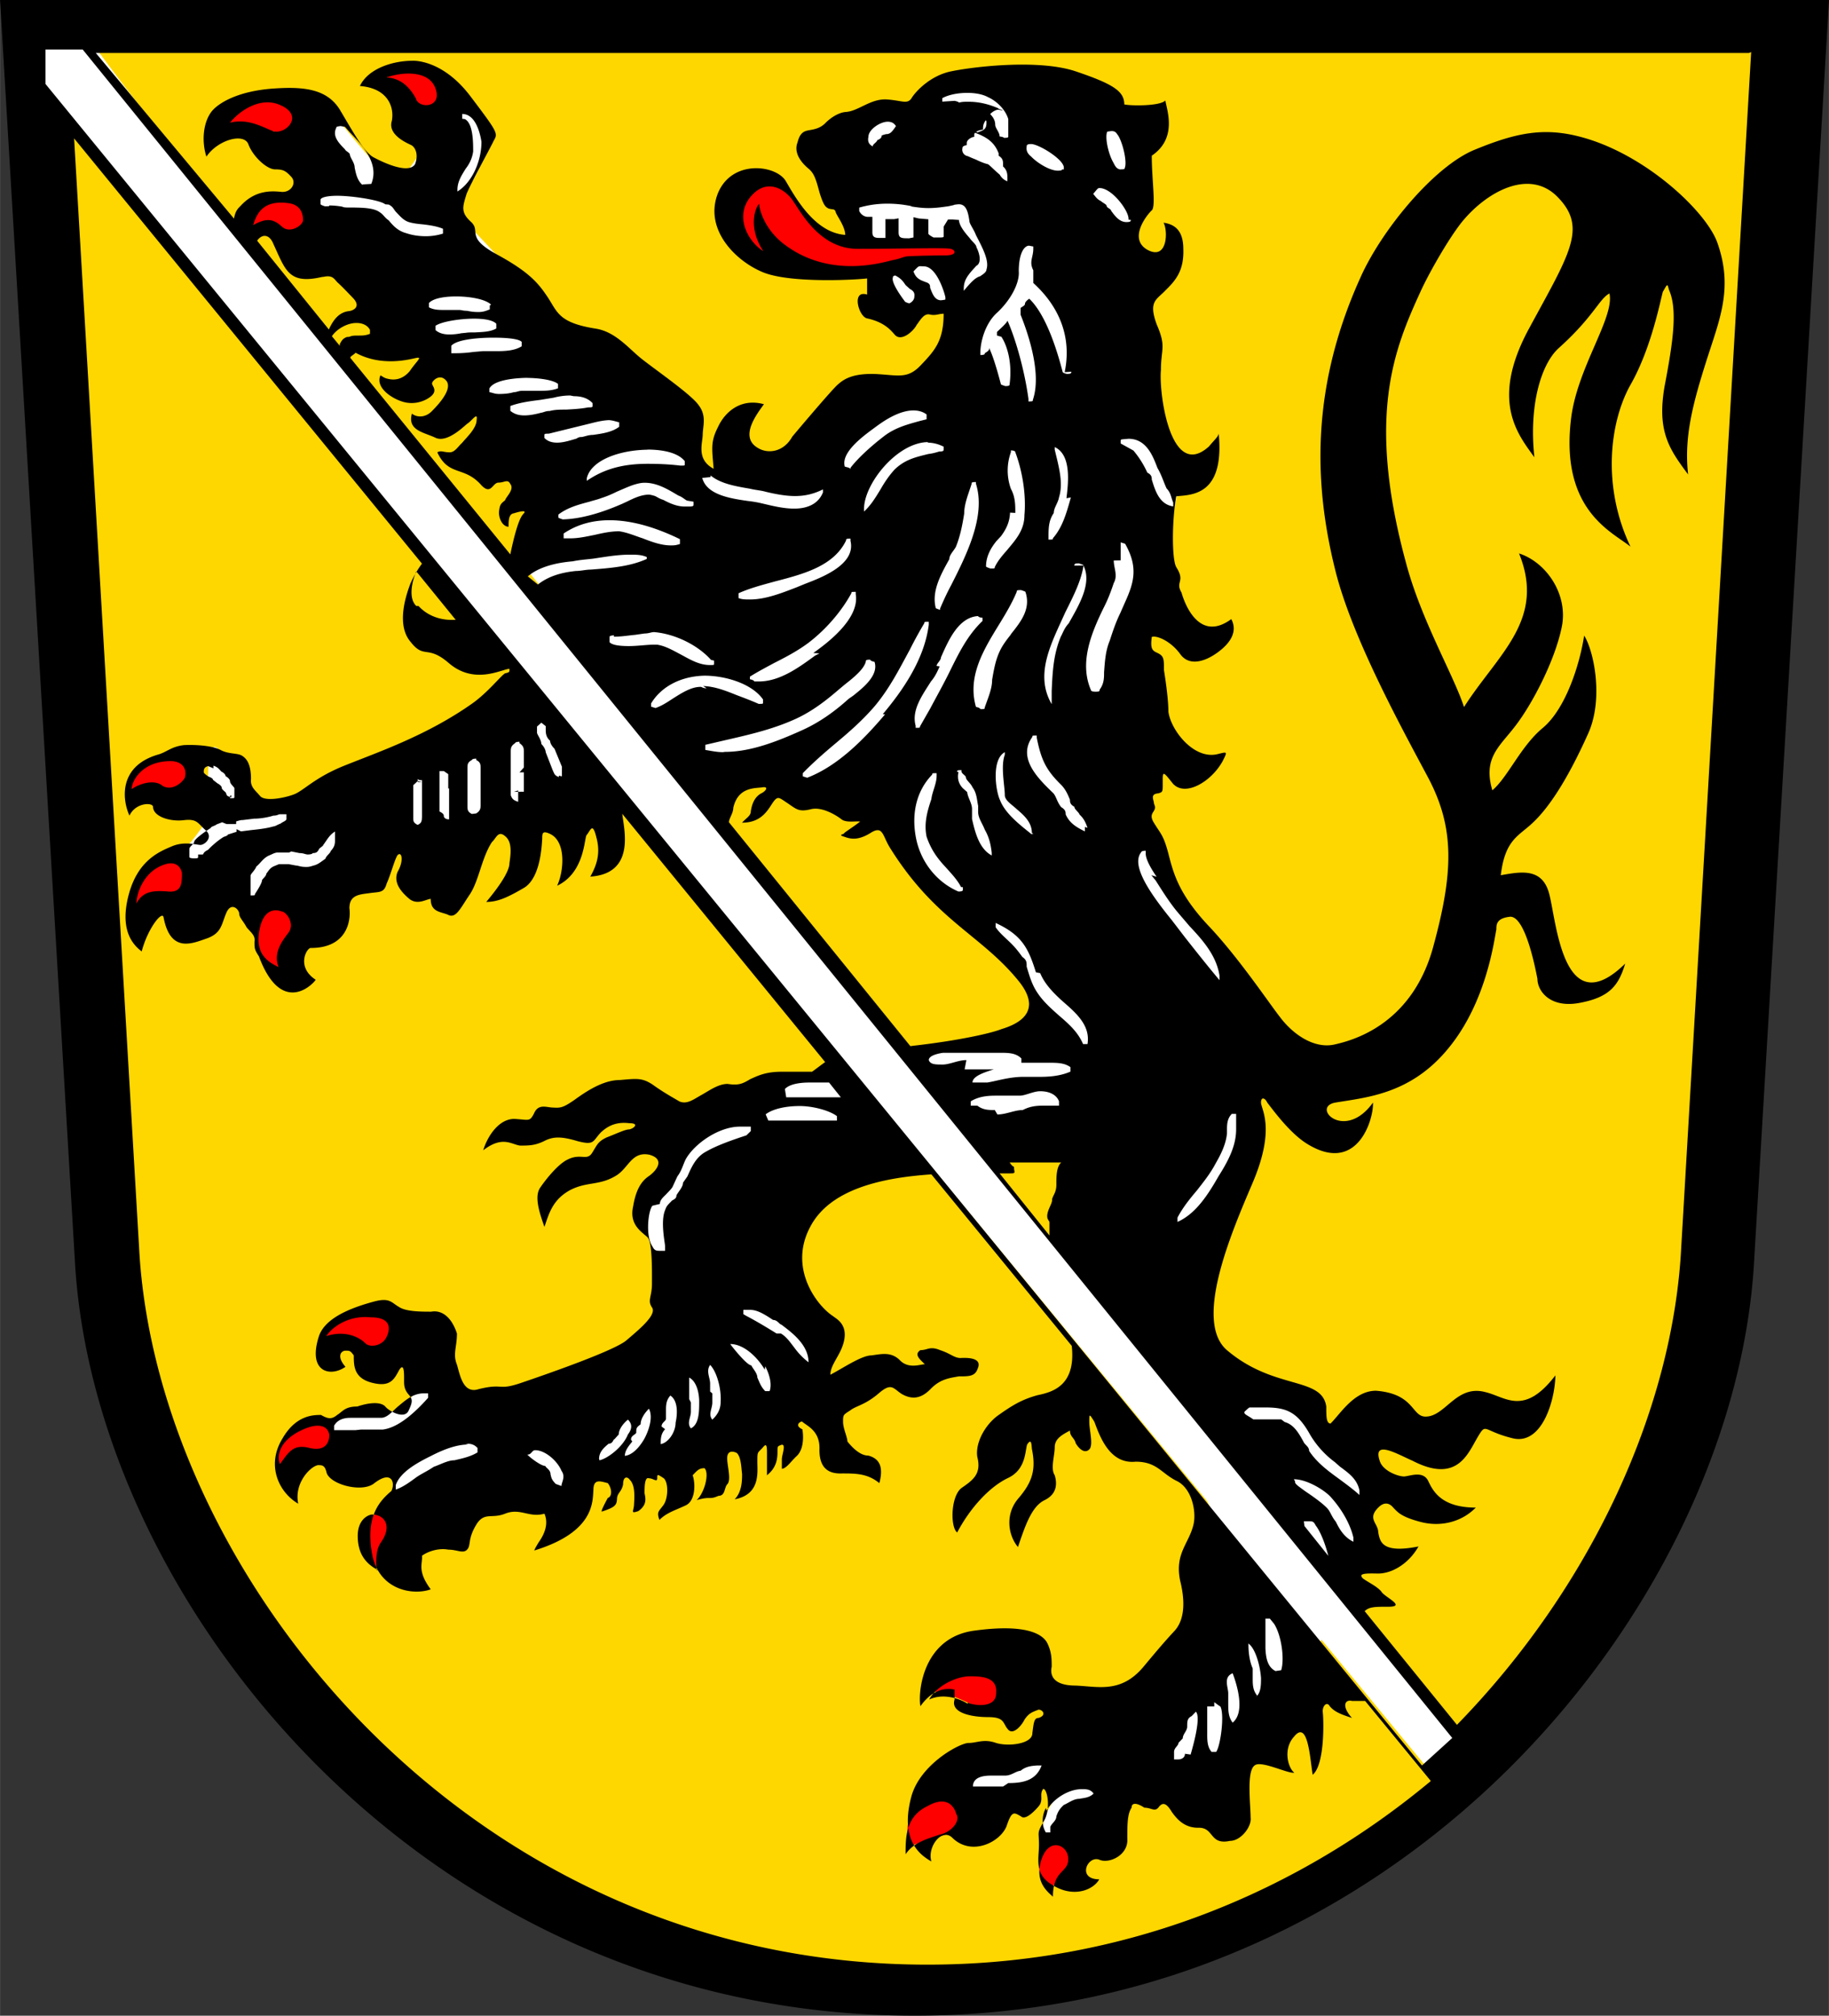
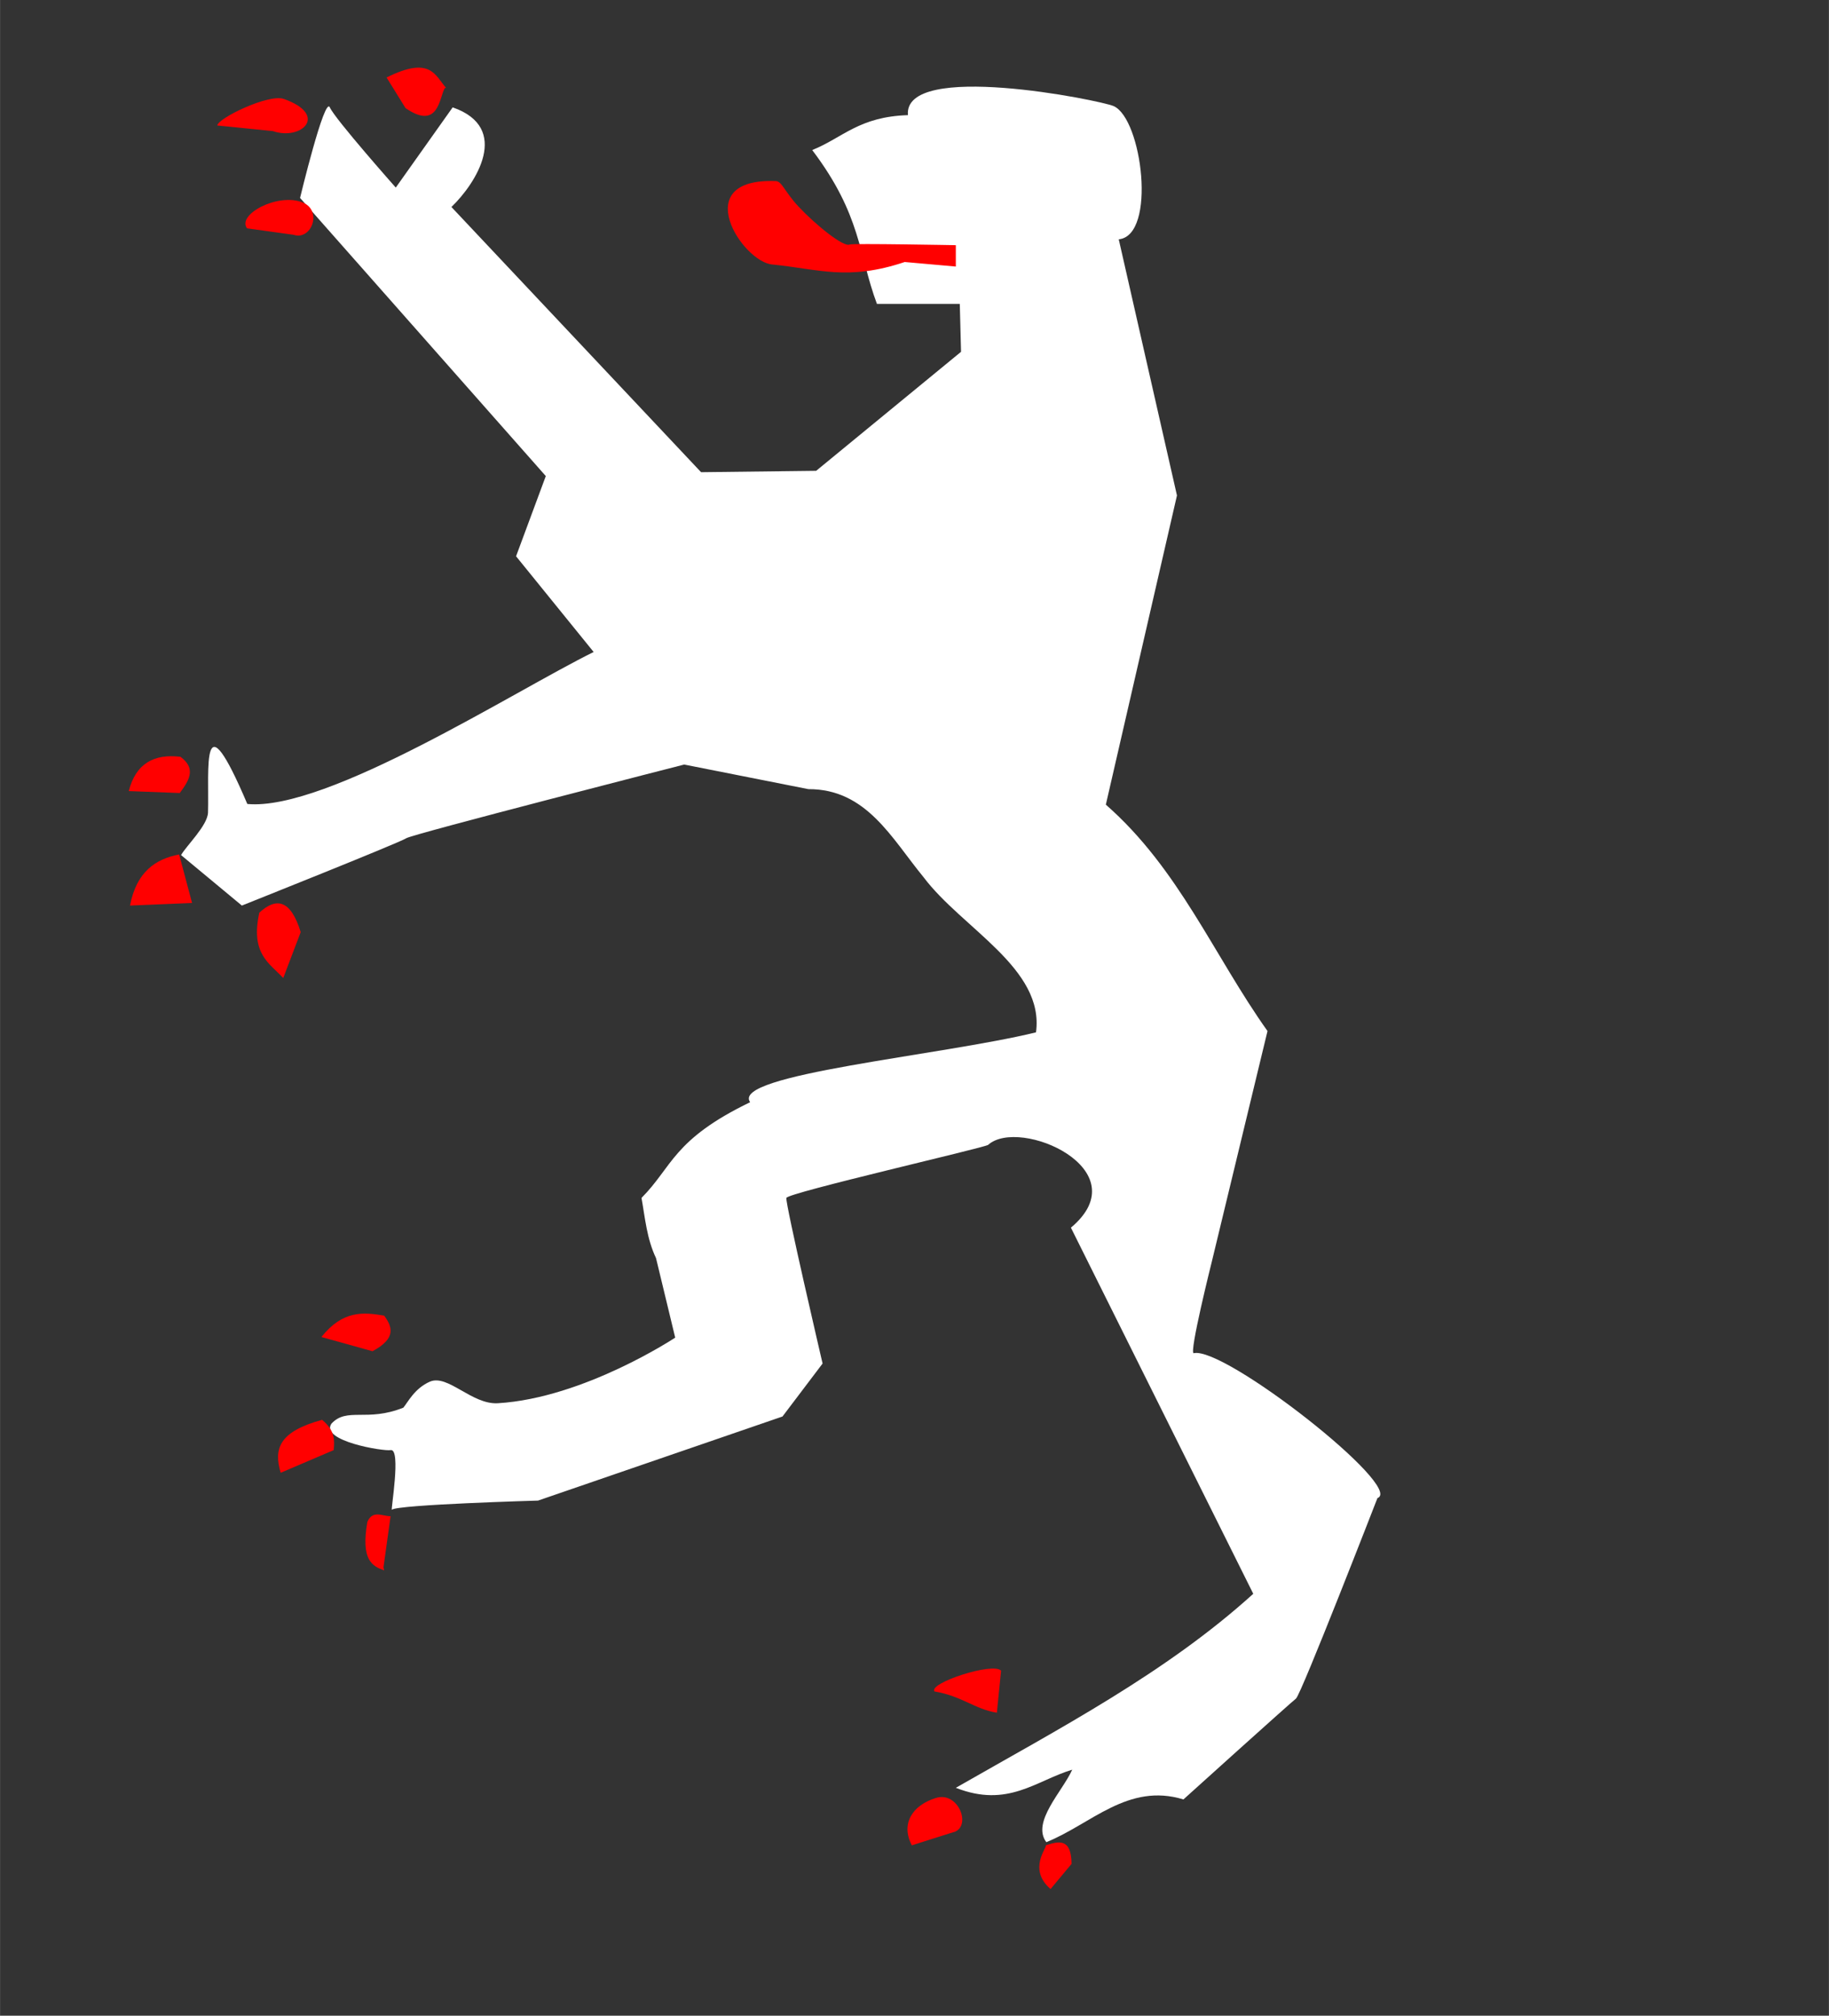
<svg xmlns="http://www.w3.org/2000/svg" width="499.97" height="550.89" viewBox="0 0 132.28 145.76">
  <rect x="0" y="0" width="132.28" height="145.76" fill="#333333" stroke="none" />
-   <path style="fill:gold;fill-rule:evenodd;stroke:none;stroke-width:.132;stroke-linecap:round;stroke-linejoin:round" d="M2.113 2.91S129.38.53 129.38 2.91c0 2.382-4.64 91.234-5.03 92.342-9.72 27.378-25.898 49.018-55.036 48.368-29.841-.65-53.35-16.43-61.909-49.955Z" />
  <path style="fill:#fff;fill-rule:evenodd;stroke:none;stroke-width:.132;stroke-linecap:round;stroke-linejoin:round" d="M58.743 10.851c2.217-.895 3.376-2.413 6.922-2.525-.345-3.952 13.905-1.08 14.875-.655 2.068.907 3.123 9.359.373 9.635l4.21 18.522-5.144 22.358c5.293 4.636 7.806 10.907 11.693 16.37L87.65 91.207s-1.687 6.73-1.31 6.644c2.224-.507 15.29 9.739 13.283 10.479 0 0-5.52 14.21-5.893 14.5-.373.28-8.139 7.29-8.139 7.29-4.012-1.23-6.692 1.8-9.917 3.09-1.085-1.45 1.161-3.66 1.874-5.24-2.629.79-4.655 2.79-8.419 1.31 7.491-4.29 15.202-8.31 21.513-14.03L77.453 88.775c5.011-4.202-3.724-8.027-5.988-5.987-.221.199-14.5 3.463-14.592 3.836-.09.373 2.619 11.975 2.619 11.975l-2.9 3.831-17.68 6.08s-10.174.29-10.57.66c-.103.1.689-4.44-.09-4.31-.506.1-5.113-.66-4.286-1.91 1.13-1.22 2.559-.1 5.204-1.16.339-.41.811-1.39 1.913-1.877 1.297-.57 3.046 1.677 4.93 1.557 6.237-.38 12.819-4.744 12.819-4.744l-1.386-5.744c-.673-1.421-.789-2.897-1.051-4.358 2.246-2.258 2.265-4.218 7.858-6.922-1.442-2.004 13.783-3.367 20.675-5.051.625-4.635-5.343-7.506-8.138-11.226-2.314-2.813-4.126-6.378-8.327-6.361l-8.98-1.778s-19.739 5.051-20.112 5.332c-.375.28-11.881 4.865-11.881 4.865l-4.397-3.649c.36-.657 1.921-2.137 1.949-3.082.09-3.126-.541-8.565 2.842-.616 5.776.54 19.306-8.162 25.05-10.989l-5.612-6.922 2.151-5.799-17.774-20.113s1.778-7.39 2.152-6.549c.374.842 4.771 5.8 4.771 5.8l4.115-5.8c4.27 1.481 1.674 5.514-.09 7.204l18.057 19.177 8.324-.1 10.478-8.605-.09-3.462h-5.992c-1.344-3.601-1.115-6.415-4.681-11.127Z" />
-   <path style="fill:#fff;fill-rule:evenodd;stroke:none;stroke-width:.132;stroke-linecap:round;stroke-linejoin:round" d="M1.584 4.63s4.981-3.593 4.498-2.513C5.526 3.36 106.23 127.13 106.36 126.34l-2.52 2.25z" />
  <path style="fill:red;fill-rule:evenodd;stroke:none;stroke-width:.132;stroke-linecap:round;stroke-linejoin:round" d="m75.981 136.6 1.519-1.82c-.02-1.89-.934-1.64-1.87-1.34.142.13-1.333 1.71.351 3.16zm-10.033-3.16s3.226-1.03 3.109-.98c1.199-.49.235-2.93-1.357-2.45-1.728.53-2.571 1.88-1.752 3.43zm1.636-11.13c-.456-.6 4.242-2.14 4.818-1.5l-.305 3.04c-1.61-.26-2.49-1.19-4.513-1.54zm-39.851-8.98.514-3.69c-.605 0-1.309-.47-1.683.42-.472 2.76.344 3.18 1.217 3.5m-7.485-7.06 3.836-1.64c.05-.68.131-1.39-.842-2.19-3.088.85-3.515 2.06-2.994 3.83zm6.641-8.79c1.743-.935 1.439-1.762.844-2.574-1.491-.252-2.986-.403-4.538 1.545zm-8.185-31.713c1.226-1.126 2.266-.956 2.994 1.405l-1.263 3.32c-1.006-1.08-2.385-1.747-1.731-4.725zm-4.864-.701-.935-3.509c-1.714.332-3.082 1.253-3.555 3.696zm-.889-7.951c.642-.873 1.239-1.747.05-2.62-1.89-.226-3.222.461-3.741 2.479zM55.89 19.13c-2.176-.128-6.193-6.292.234-6.034.426.02.63.774 1.624 1.838 1.232 1.319 3.275 2.975 3.707 2.746.172-.09 7.674.05 7.674.05v1.544l-3.697-.328c-4.112 1.38-6.227.513-9.542.184zm-38.026-2.619 3.368.468c1.294.431 2.11-1.754.654-2.339-1.786-.718-4.772.871-4.022 1.871zm-2.152-7.437 4.021.406c2.049.709 4.073-1.155.797-2.324-1.101-.393-4.774 1.393-4.818 1.918Zm13.615-1.257c2.436 1.677 2.449-.871 2.849-1.456h.09c-.811-.911-1.121-2.343-4.31-.758Z" />
-   <path d="M19.999 10.684c-.791-.316-1.835-.932-3.1-.607.696-.88 2.246-1.93 3.669-1.258 1.739.773.316 2.166-.569 1.865M126.92 4.97l-5.06 86.463c-.6 11.567-6.42 24.447-16.22 34.497l-6.674-8.22c.32-.32.762-.32 1.714-.32 1.36 0-.32-.72-.51-1.1-.312-.38-1.013-.7-1.333-.95-.31-.32 0-.38 1.079-.35 1.114 0 2.284-.79 2.944-1.96-2.69.54-2.78-.38-2.912-1.01 0-.67-.82-.98 0-1.8.442-.45.822-.32 1.082 0 .31.31.53.66 1.99 1.04 1.45.38 2.97 0 3.98-1.04-2.5 0-3.1-1.21-3.44-1.93-.38-.76-1.3-.35-1.74-.32-.45 0-1.56-.41-1.77-1.14-.512-1.55 1.29-.47 2.37 0 3.19 1.65 3.98-.44 4.68-1.64.69-1.17.35-.54 2.5 0 2.15.6 3.13-2.66 3.16-4.53-2.28 2.98-3.61 1.55-5.06 1.21-2.12-.57-2.88 1.77-4.33 1.77-1.02 0-.79-1.65-3.584-1.87-1.579 0-2.558 1.65-3.288 2.37-.31 0-.31-.53-.31-1.23-.32-2.18-3.741-1.17-7.152-4.047-2.529-2.09.381-8.73 1.831-12.14 1.68-3.95.601-5.31.601-5.79 0-.47.32-.31.45 0 .309.38 1.579 2.18 2.878 2.98 3.662 2.27 4.832-1.81 4.771-2.98-2.051 2.85-4.519.32-2.72 0 2.251-.38 5.473-.6 8.193-3.95 2.75-3.35 3.29-7.81 3.45-8.57 0-.35 0-.82 1.01-.92 1.04 0 1.74 3.35 1.96 4.49 0 .86.89 2.15 3.06 1.74 2.18-.41 2.81-1.26 3.29-2.84-4.59 4.49-4.99-3.39-5.53-5.16-.53-1.78-2.05-1.48-3.47-1.23.31-2.62 1.32-2.83 2.34-3.82 1.04-.98 2.39-2.87 4-6.47 1.11-2.52.38-5.96-.31-7.04-.32 2.1-1.33 5.27-2.97 6.66-1.61 1.32-2.53 3.56-3.67 4.53-.69-2.34.51-3.15 1.62-4.6 1.26-1.61 2.91-4.79 3.4-7.21.48-2.33-1.09-4.67-3.09-5.32 1.96 4.82-1.55 7.29-3.98 11.11-.73-2.27-3.07-6.23-4.18-10.37-2.914-10.69-.85-15.557 1.05-19.707.66-1.445 2.24-4.177 3.16-5.215 1.77-2.049 4.81-3.69 6.82-1.508 2.06 2.179.76 4.057-2.11 9.361-2.91 5.309-.82 7.739.35 9.379-.41-3.83.51-6.767 1.76-7.896 2.53-2.27 2.94-3.583 3.67-3.95.38 1.759-2.34 5.357-2.78 9.076-.79 6.62 3 8.17 4.3 9.23-2.09-4.39-1.49-9.04 0-11.7 1.52-2.656 2.18-6.185 2.34-6.726.32-.538.32-.655.44-.158.63 1.395.32 3.691-.31 6.974-.57 3.27.34 4.57 1.7 6.39-.31-2.69.35-5.14 1.3-8.149.95-3.008 1.99-5.278.82-8.59-.76-2.217-5.15-6.394-9.83-7.653-2.71-.737-4.74-.316-7.71.904-2.94 1.183-6.77 5.832-8.291 9.273-3.673 8.125-3.321 15.175-1.77 21.295 1.238 4.83 4.751 11.23 6.681 14.85 1.92 3.64 1.86 6.83.31 12.42-1.61 5.57-5.944 6.61-7.081 6.87-1.493.34-3.04-.76-3.961-2-.72-.91-3.03-4.36-5.21-6.64-2.151-2.31-2.5-3.82-2.849-5.16-.352-1.34-.54-1.4-1.04-2.22-.511-.81.309-.77 0-1.38 0-.28-.32-.71.309-.76.35-.1.321-.12.321-.86 0-.73 0-.78.73.15.878.99 2.778-.12 3.598-1.61.381-.74.32-.68-.309-.53-1.741.48-3.451-1.73-3.609-3.07 0-1.08-.321-2.99-.321-2.99 0-.88 0-1.04-.571-1.29-.31-.16-.41-.34-.31-1.11.31-.13 1.331.25 2.051 1.23.701 1 2.029.5 3.04-.37.979-.85.95-1.61.659-2.15-2.62 1.93-3.599-1.92-3.599-1.92-.481-.81.31-.76-.381-1.84-.32-.56-.32-3.34 0-5.12 1.072-.12 3.511 0 3.07-4.55 0 .21-.321.48-.699.94-2.81 2.55-3.641-3.94-3.479-5.511 0-1.592.41-1.658-.312-3.325-.609-1.679 0-1.758.661-2.466.73-.712 1.331-1.433 1.27-2.983 0-1.549-.86-1.799-1.431-1.891.32.538.32 2.77-1.17 1.958-1.418-.816 0-2.562.32-2.85.31-.285 0-2.195 0-3.953 1.86-1.262 1.101-3.27.982-3.991-.381.416-2.532.391-2.971.283 0-.957-.799-1.47-3.511-2.39-2.718-.907-7.435-.33-9.017 0-1.551.317-2.625 1.525-2.876 1.968-.318.435-.699.125-1.837.06-1.137-.03-1.992.84-2.878.907-.506.03-1.074.38-1.484.788-.381.405-.855.471-1.141.525-.315.06-.693.09-.884.879-.317.788.315 1.499.725 1.853.445.355.572.696.855 1.759.318 1.05.476 1.075.664 1.183.318.09.413 0 .505.221 0 .19.696 1.037.696 1.683-2.212-.159-3.603-2.708-4.299-3.891-.696-1.179-3.953-1.6-4.935.946-.947 2.549 1.265 4.795 3.226 5.623 1.928.838 6.739.576 7.591.471v1.167c-1.17-.366-.601 1.617 0 1.721 1.296.285 1.74.895 2.024 1.208.473.487 1.328-.285 1.55-.721.315-.433.569-.879.982-.762.41.09.598-.06.979-.06 0 1.982-.664 2.678-1.646 3.716-.979 1.035-1.643.721-3.289.642-1.675-.06-2.307.393-2.72.763-.442.37-3.289 3.76-3.289 3.76-.632 1.14-1.77 1.27-2.497.82-1.392-.81 0-2.53.442-3.16-1.77-.48-2.876.67-3.321 1.65-.537 1.06-.442 1.51-.315 3.02-1.235-.66-.823-1.77-.791-2.43 0-.66.315-1.4-.317-2.2-.569-.8-3.382-2.721-4.236-3.432-.855-.708-1.805-1.862-3.194-2.074-2.659-.421-2.752-1.183-3.447-2.246-.696-1.05-1.36-1.85-3.702-3.124-2.31-1.259-1.106-1.654-1.865-2.35-.76-.696-.601-1.091-.318-2.024.381-.917 1.71-3.296 1.964-3.846.314-.538.314-.566-1.71-3.245-2.056-2.691-4.175-2.533-4.175-2.533-1.392 0-3.193.55-3.794 1.825 2.024.158 2.498 1.524 2.31 2.52-.318 1 1.074 1.591 1.36 1.734.315.126.6.67.315 1.404-.474.737-2.31-.127-3.035-.522-.697-.421-1.487-1.891-2.405-3.428-.948-1.537-2.689-1.67-4.808-1.525-2.656.19-4.048 1.104-4.491 1.695-.601.813-.695 2.167-.348 3.229.823-1.22 2.72-1.745 3.037-.891.316.866 1.328 1.812 1.929 1.812.569 0 .759.09 1.17.537.411.434 0 1.142-.696 1.091-.664-.06-1.897-.189-3.004 1.05-.317.285-.38.592-.443.88L7.191 5.035H126.76ZM89.007 83.272v-.35c0-.37 0-.82.349-1.17h.313V82.863c0 1.14-.5 2.18-1.262 3.38-.728 1.27-1.62 2.72-2.98 3.32v-.31c.381-.73.892-1.36 1.4-1.96.5-.64.982-1.24 1.36-1.96.37-.64.751-1.39.82-2.18m-5.469-18.66.31.38c.479.75.95 1.51 1.519 2.21.32.38.6.7.92 1.08.982 1.04 1.961 2.15 2.18 3.6v.32c-.849-1.01-1.68-2.06-2.5-3.1l-.95-1.24c-1.518-1.87-3-3.96-2.209-4.92 0 0 0-.1.32-.1v.19c0 .47.439 1.18.789 1.69m-2.03-31.67c1.302 0 1.77 1.27 2.091 2.11.32.55.439 1.01.661 1.48.32.33.32.66.479 1.02v.28c-1.011-.15-1.299-1.14-1.551-1.94 0-.16 0-.34-.32-.5a6.86 6.86 0 0 0-1.008-1.6l-.921-.51v-.19c0-.1 0-.1.321-.13m-.321 8.77V40.423l.321.1c.949 1.68.658 2.77 0 4.22l-.352.8c-.318.65-.54 1.31-.76 1.99-.309.75-.349 1.48-.41 2.28 0 .41 0 .83-.32 1.26 0 .1 0 .15-.309.15 0 0-.321 0-.321-.12-.849-1.96 0-4.07.921-5.95.32-.62.54-1.22.73-1.79.31-.55 0-1.07 0-1.63m-2.09 19.27v.32c-.63-.31-1.111-.6-1.389-1.23 0-.16 0-.33-.32-.52-.312-.38-.352-.76-.572-1.01-1.098-1.06-2.619-2.53-1.518-4.07 0-.1 0-.1.32-.1v.16c.32 1.63.698 2.36 1.77 3.41.32.33.479.7.63 1.07 0 .15 0 .34.32.51 0 .19.32.38.378.57.32.29.442.59.572.95m-.95-18.96c0-.1 0-.16.32-.16l.31.1c.698 1.31-.31 2.93-1.04 4.24-.32.34-.41.67-.572.96-.54 1.3-.598 2.57-.659 3.93v1.05-.1c-1.27-2.18 0-4.44.979-6.63.601-1.2 1.17-2.32 1.321-3.4m-.911-4.92c-.32 1.13-.6 2.15-1.299 2.95 0 .1 0 .1-.32.1v-.16c0-.63 0-1.21.381-1.76 0-.38.32-.75.379-1.14.32-1.02 0-2.16-.31-3.44v-.19c1.23.57.979 2.61.849 3.7m-8.98-28.68V8.3c.474-.253 1.138-.379 1.802-.379.569 0 1.109.09 1.519.316.569.254 1.233.852 1.45 1.576v1.259c0 .06 0 .1-.312.1 0 0 0-.06-.315-.1 0-.316-.318-.592-.318-.854 0-.433-.315-.75-.632-.997 0 .06 0 .159-.315.472 0 .03.315.158.315.316 0 .253 0 .497-.315.642 0 0-.317.127-.349.127 0 0-.315-.127-.315-.19v.158l.41.158c.664.285 1.169.63 1.455 1.404v.252-.09c.315.19.315.405.315.642v.22-.09c.315.285.315.579.315.908v.158s-.315-.06-.566-.484c-.318-.253-.728-.696-.855-.75 0 0-.315-.06-.854-.329a11.514 11.514 0 0 1-.601-.253.469.469 0 0 1-.378-.575c0-.06 0-.158.314-.222v-.158c0-.221.35-.433.54-.433v-.158c0-.221.41-.351.633-.367 0-.221 0-.496.314-.8 0-.159.413-.618.791-.646l.315.06c0-.06-.315-.09-.315-.158-.791-.343-1.486-.473-2.151-.473-.314 0-.441 0-.695.06 0 0 0-.06-.315-.126m-.381 33.147c0-.32.317-.6.473-.89.318-.77.477-1.61.604-2.41 0-.71.314-1.44.537-2.15 0-.1 0-.13.315-.13v.13c.727 2.31-.665 5.1-1.802 7.34-.318.59-.569 1.15-.791 1.67v.1s-.315-.1-.315-.13c-.318-1.22.378-2.45.979-3.53m-1.58-8.43c.41 0 .789.1 1.17.29v.19c0 .1 0 .16-.318.16-.315.1-.537.15-.788.18-.918.23-1.678.39-2.437 1.12-.379.41-.728.92-1.011 1.42-.349.57-.696 1.16-1.204 1.62v-.19c0-1.82 2.405-4.83 4.652-4.83m-6.043 1.77c-.315-1.09 1.55-2.36 2.278-2.9.727-.54 1.741-1.16 2.688-1.16.378 0 .696.1.95.29v.35l-.477.12c-.947.26-1.833.5-2.624 1.12-.947.73-1.866 1.57-2.403 2.27v.1s0-.1-.317-.16m0 5.31c0-.1 0-.13.317-.13v.16c.41 1.71-2.087 2.65-3.288 3.11l-.633.26c-1.045.4-2.214.87-3.352.87-.318 0-.569 0-.823-.1v-.35c.791-.36 1.707-.6 2.656-.86 2.088-.54 4.239-1.12 5.123-2.96m-9.803-4.58v-.22.1c.728.6 1.802.78 2.847.96.41.1.791.12 1.138.22.664.16 1.423.31 2.119.31.728 0 1.36-.15 2.024-.48v.22c-.317.78-1.042 1.17-2.088 1.17-.791 0-1.645-.22-2.246-.36-.41-.1-.727-.15-1.074-.19-1.265-.18-3.003-.44-3.321-1.67m.318 15.21c-.318 0-.318-.1-.445-.1-.664 0-1.328.42-1.992.84-.442.29-.823.54-1.265.69l-.317-.1v-.23c.73-1.22 2.151-1.97 3.86-2.01 1.548 0 3.448.59 4.236 1.72v.22c0 .1 0 .1-.315.1-.569-.25-1.074-.44-1.582-.63-.82-.33-1.579-.63-2.434-.66m8.411-2.36-.315.16c-1.201.88-2.561 1.87-4.08 1.87h-.317s0-.1-.315-.16v-.19c.569-.36 1.169-.67 1.738-.98.855-.43 1.709-.88 2.501-1.47 1.264-.97 2.37-2.25 3.098-3.58 0-.1 0-.1.315-.1v.16c.317 1.84-2.244 3.67-3.067 4.26m-6.546 7.17c-.444 0-.886-.1-1.264-.16v-.37l1.074-.25c1.897-.44 3.699-.82 5.471-1.63 1.265-.58 2.308-1.43 3.099-2.11l.442-.37c.603-.47 1.36-1.08 1.518-1.64 0-.1 0-.16.318-.16 0 0 0 .1.315.16.317.97-.821 1.87-1.548 2.45l-.318.22c-1.106 1-2.182 1.73-3.32 2.25-1.834.83-3.763 1.59-5.628 1.59m13.407 21.28-13.124-16.19c0-.28.318-.65.318-1.06.346-1.47 1.516-1.39 2.056-1.46.537-.1.314.25 0 .41-.318.16-.667.49-.792 1.32 0 .33-.317.47-.632.82 1.328 0 1.802-.8 2.183-1.39.41-.61.473-.43 1.138 0 .632.44.82.62 1.643.42.854-.22 1.928.49 2.246.74.347.25 1.042.1 1.328.15-.317.26-.981.69-1.138.82 0 .12-.539.12 0 .28.442.16.979.29 1.898-.28.918-.58.851.22 1.423 1.11 3.257 5.21 6.546 6.25 9.234 9.54 1.36 1.64 1.008 2.88-1.201 3.54-.791.32-3.26.85-6.358 1.2m9.168-5.25c.32.79.981 1.46 1.651 2.06.979.85 1.989 1.74 1.77 3.07h-.32c-.381-.89-1.04-1.46-1.771-2.09-.539-.48-1.14-1.01-1.55-1.65-.381-.56-.569-1.23-.759-1.86 0-.32 0-.48-.31-.7-.32-.44-.571-.76-.982-1.14-.32-.31-.698-.63-.952-1.01v-.31c1.902.88 2.373 1.83 2.913 3.57m0-9.98v.15-.26l-.32.1c-.82-.66-1.897-1.48-2.276-2.46-.317-.66-.632-2.94.347-3.47v.19c-.315.82 0 2.26 0 2.92 0 .38.508.68.86 1.01.558.47 1.098.97 1.098 1.73m-10.623-8.58c-1.423 1.68-3.352 3.71-5.628 4.58l-.317-.1v-.23c.727-.75 1.487-1.41 2.278-2.08 1.011-.84 2.024-1.72 2.908-2.75 1.076-1.28 1.772-2.66 2.563-4.12.315-.63.665-1.27 1.043-1.9 0-.1 0-.1.317-.1v.22c-.317 2.51-1.899 4.77-3.323 6.46m3.892-3.48c0-.19.315-.4.315-.63.537-1.22 1.265-2.9 2.688-2.98 0 0 0 .1.318.12v.23c-1.109 1.06-1.741 2.38-2.374 3.66-.441.9-.947 1.8-1.42 2.69l-.731 1.28c0 .1 0 .1-.314.1v-.15c-.315-1.14.505-2.24 1.106-3.2.317-.37.473-.74.632-1.09m1.265 7.62c0-.1 0-.12.317-.12v.1c0 .16.318.29.318.43 0 .19.346.41.473.71.315.42.315.9.41 1.34v.45c0 .44.318.84.477 1.27.314.54.441 1.09.505 1.68v.19c-.918-.49-1.204-1.69-1.424-2.63v-.73c0-.42-.317-.84-.349-1.22l-.315-.28c-.317-.33-.412-.72-.317-1.17m.317 8.32v.22s0 .1-.317.1c-1.548-.66-2.72-2.11-3.067-3.85-.346-1.73 0-3.41 1.17-4.61 0-.1 0-.1.317-.1v.19c0 .58-.317 1.14-.381 1.69-.315.92-.537 1.77-.346 2.71.315.92.759 1.55 1.391 2.22.379.43.821.88 1.106 1.43m3.601-18.27c-.309.39-.598.77-.786 1.17-.317.65-.444 1.36-.571 2.11 0 .67-.315 1.35-.534 2 0 .1 0 .12-.318.12 0 0 0-.1-.317-.16-.633-2.2.539-4.12 1.677-5.97.505-.82.95-1.58 1.27-2.35 0-.1 0-.13.31-.13 0 0 .32.1.32.13.41 1.22-.32 2.15-1.051 3.06m.32-8.77c0-.57 0-1.16-.32-1.74a3.904 3.904 0 0 1 0-2.65v-.13s.32 0 .32.13c.54 1.45.789 3.15.659 4.56 0 1.09-.659 1.8-1.23 2.49-.347.4-.693.79-.916 1.26 0 .1 0 .1-.314.1 0 0-.318-.1-.318-.15 0-.72.349-1.34.759-1.84l.318-.34c.413-.55.632-1.06.661-1.71m-3.159 39.59c-.603 0-1.204.32-1.709.32-.537 0-.886 0-1.011-.32 0-.41 1.043-.53 1.043-.53h4.048c.659 0 1.199 0 1.609.41v.31h1.899c.702 0 1.202 0 1.651.32v.32c-.701.31-1.489.38-2.19.38h-1.231c-1.008 0-1.96.31-2.593.41H70.6c0-.45.823-.73 1.548-.95h-2.117m2.18 2.94c-.441 0-.851 0-1.264-.32h-.474v-.31c.569-.35 1.201-.41 1.802-.41H74.019c.41 0 .979-.32 1.479-.32.759 0 1.209.32 1.36.73v.31h-.911c-.568 0-1.108 0-1.709.32-.6 0-1.204.32-1.836.32m3.765 7.77v.98l-3.606-4.49h.727c.381 0 .381 0 .32-.31 0-.32 0 0-.32-.48h3.731c-.352.32-.352 1.01-.352 1.62 0 .6-.309.82-.309 1.1 0 .32-.479.89-.321 1.36M51.91 48.973v.22c0 .1 0 .1-.317.1-.76 0-1.424-.4-2.088-.76-.537-.28-1.106-.62-1.707-.71h-.317c-.41 0-1.138.1-1.738.1-.792 0-1.233-.1-1.392-.28v-.34c0-.1 0-.13.317-.16v.1c.569 0 1.138-.1 1.516-.13l.696-.1c.318 0 .474-.1.696-.1 1.551.13 3.194.97 4.112 2.01m-1.265-11.44v.19c0 .1 0 .16-.315.16h-.317c-.569 0-1.077-.23-1.551-.48-.317-.1-.41-.19-.6-.28 0 0-.315-.1-.442-.1-.54 0-1.077.25-1.582.5l-.347.16c-1.077.47-2.72 1.09-4.302 1.13 0 0-.318-.1-.318-.13v-.22c.667-.51 1.456-.72 2.247-.93.317-.1.6-.16.854-.26.379-.12.76-.28 1.138-.47.381-.16.791-.35 1.169-.48.318-.1.572-.16.823-.16.918 0 1.678.47 2.437.92.315.12.41.25.63.37m-2.908-3.69c1.328 0 2.31.28 2.752.84v.22c0 .1 0 .1-.318.1-.82-.1-1.611-.13-2.37-.13-1.805 0-3.162.38-4.398 1.23v-.19c.318-1.34 2.469-2.06 4.493-2.06m-2.974-2.14c.317 0 .569.1.823.16v.32c-.506.39-1.201.49-1.897.59-.318 0-.537.1-.791.15-.318 0-.318.1-.445.13-.442.13-.915.28-1.357.28-.381 0-.696-.1-.918-.34v-.19c0-.1 0-.12.317-.12l2.971-.73c.474-.12.982-.25 1.487-.25m-2.656-1.73c.601 0 1.042.16 1.36.5v.19c0 .1 0 .12-.318.12-.505.1-1.042.13-1.579.16-.413 0-.823 0-1.201.1-.318 0-.413.1-.635.13-.379.1-.789.19-1.202.19-.41 0-.727-.1-1.01-.33v-.35c.664-.25 1.423-.35 2.148-.44l.982-.16c.378-.1.791-.16 1.201-.16m-3.162-1.271c.855 0 1.897.131 2.278.431v.32c-.413.16-.854.18-1.264.18h-1.3c-.314 0-.41.1-.629.1-.35.1-.699.13-1.077.13-.318 0-.474-.1-.696-.13v-.26c.378-.74 2.434-.777 2.815-.777m-.473-2.6v.316c-.508.326-1.204.355-1.837.355H35.18l-.695.06a9 9 0 0 1-1.265.09h-.318v-.538c.474-.538 2.435-.588 3.006-.588.315 0 1.643 0 2.024.253m-1.773-1.234v.317c-.441.253-1.01.253-1.547.284-.318 0-.477 0-.665.03l-.317.03a4.38 4.38 0 0 1-.855.09c-.41 0-.756-.09-1.01-.316v-.316c.473-.316 1.801-.512 2.783-.512.82 0 1.392.126 1.611.37M30.341 8.318c-.317-.565-.918-1.457-2.119-1.511.981-.368 2.974-.589 3.511.723.6 1.483-1.201 1.575-1.392.788m-4.997 17.256c-.316.126-.379.284-.506.512v.127l-.569-.696c.348-.525 1.107-.958 1.771-.958.475 0 .822.189.981.499V25.343c-.317.126-.538.126-.823.126-.316 0-.474 0-.664.09M38.12 38.373c-.347.29-.728 1.84-.947 2.92L25.597 27.079c0-.126.317-.253.38-.37 1.93 1.064 4.015.449 4.428.37.41-.06 0 .222-.506.959-.632.755-1.331.615-1.55.565-.315-.06-.381-.16-.569-.255-.444.995 1.169 1.905 1.992 1.985.821.1 1.487-.29 1.739-.54.381-.4 0-.68 0-.86 0-.18.568-.771 1.045-.18.442.6-.569 1.69-1.045 2.17-.474.5-1.106.48-1.456.19-.346 1.23.887 1.35 1.71 1.75.852.39 2.055-.84 2.307-1.03.317-.19.759-.89.664-.26 0 .63-.82 1.35-1.043 1.65-.317.28-.537.7-.918.69-.442 0-.6-.16-.883 0 .82 1.76 1.928.97 3.161 2.35.728.8.823-.16 1.265-.16.442 0 .664-.28.855.1.315.4-.318.93-.381 1.18-.315.26-.379.29-.442.86 0 .56.317 1.05.696 1.05 0-.42 0-.92.381-.97.315-.1 1.106-.32.629.1m8.541 1.66c-.54-.19-1.045-.39-1.55-.46-.633 0-1.201.13-1.773.26-.601.12-1.169.25-1.77.25h-.474v-.35c.95-.64 2.056-.96 3.321-.96 1.519 0 3.225.46 5.09 1.37v.35c-.314.1-.441.1-.664.1-.693 0-1.389-.26-2.053-.52m.315 1.28v.22c-1.233.56-2.656.66-4.048.77-.347 0-.728.1-1.077.1-1.169.12-2.053.43-2.749.98l-.728-.59c1.011-.86 2.593-1.03 3.257-1.09.474-.1.95-.13 1.456-.19.883-.13 1.77-.29 2.656-.29.378 0 .728 0 1.043.1 0 0 .317.1.317.16M20.663 17.607c-.664-.642-1.202-.616-2.088-.126.317-1.091.949-1.825 2.625-1.575.759.126.981.696.981 1.208 0 .392-.949 1.009-1.518.484m3.005 3.624c.601-.126.728.09.981.383.316.285.506.484 1.138 1.142.633.654 0 .933-.316.958-.727.09-1.139.696-1.423 1.325l-5.188-6.42c.316-.459.854-.538 1.17.221.886 1.92 1.107 2.957 3.512 2.404m2.941-6.695v.1-.06c-.38-.325-.474-.8-.569-1.258 0-.355-.317-.684-.348-.946 0-.127-.316-.253-.348-.367-.411-.421-.949-.945-.633-1.562 0-.06 0-.09.317-.127l.316.06.348.395c.917.945 2.151 2.258 1.55 3.729m1.265 1.495c.314.159.346.329.505.513.317.329.569.645.982.762.314.09.664.127 1.01.158.474.06.982.127 1.424.316v.348c-.41.127-.823.19-1.233.19-.476 0-.95-.06-1.424-.221-.6-.158-.95-.541-1.264-.921-.318-.221-.381-.42-.633-.578-.412-.326-1.233-.342-1.898-.355h-.442s-.317 0-.38-.06a5.626 5.626 0 0 0-.949-.09c0 .06 0 .06-.316.06 0 0-.316-.09-.316-.159v-.316c0-.126.348-.285 1.202-.285 1.107 0 3.131.317 3.478.617m7.559 7.315V23.578c-.318.126-.506.19-.823.19-.315 0-.537-.03-.82-.09-.318 0-.381-.06-.572-.06h-1.106c-.317 0-.727 0-1.077-.19v-.316c.413-.434 1.519-.472 1.964-.472.979 0 2.116.19 2.529.592m-2.088-13.44v-.347c1.043 0 1.329 1.616 1.392 2.011 0 1.392-.664 2.929-1.738 3.596v.03-.158c0-.592.315-1.063.6-1.525.315-.405.474-.8.538-1.246 0-.645 0-2.037-.604-2.337m33.208 10.65c.918 0 1.487 1.904 1.551 2.233v.158c0 .03-.318.06-.318.06-.473 0-.632-.513-.788-.905 0-.158 0-.316-.318-.408l-.317-.126c-.315-.159-.442-.317-.569-.646.317-.328.349-.379.505-.379m-1.833.667c.441.222.568.421.759.699l.317.285c.315.158.347.354.315.563 0 .284-.315.474-.378.474 0 0-.318-.09-.318-.158 0 0-1.01-1.3-.854-1.708 0-.06 0-.158.317-.158m-9.488-1.644c-1.042-.484-2.341-2.338-1.233-3.9 1.17-1.562 2.498-.734 3.067 0 .569.737 1.929 3.624 4.776 3.624 3.066 0 6.45-.09 6.736 0 .317.06.537.446-.315.475-.727 0-2.214.03-2.656.06-.445 0-.54.158-1.233.285-.699.158-4.556 1.379-7.877-1.183-1.423-1.101-1.77-2.562-1.77-2.9-.317.354-.823 1.812.378 3.545m8.824-8.577s-.315.06-.346.127c0 .06 0 .189-.318.316 0 .126-.315.284-.315.417v.03c-.317-.158-.381-.395-.317-.696 0-.525.854-1.091 1.391-1.091.315 0 .474.127.601.316-.317.471-.41.525-.601.576m1.644 5.228c.412.06.822.126 1.299.126.632 0 1.169-.1 1.42-.126l.413-.09c0-.03.315-.06.379-.06.539 0 .664.578.759 1.22 0 .19.317.592.474 1.012.444.867.981 1.838.759 2.48 0 .221-.315.382-.442.487-.317.09-.601.329-1.201 1.062v.06-.222c0-.657.346-1.037.915-1.654.318-.158.318-.708 0-1.341 0-.189-.315-.408-.473-.642-.379-.436-.76-.895-.791-1.328l-.442-.03h-.35l-.314.513v.696c0 .06 0 .09-.318.09h-.41s-.378-.189-.378-.284V17.06l-.699-.06-.378-.09v1.465l-.315.06c-.54 0-.759 0-.759-.433V16.99l-.318.06h-.632V18.41h-.318c-.378 0-.629 0-.629-.408v-1.116h-.318c-.317 0-.537-.222-.632-.421v-.248a7.195 7.195 0 0 1 2.087-.285c.537 0 1.138.06 1.739.19m10.842-2.666c0 .03 0 .09-.309.09-.569 0-1.461-.538-1.929-1.025-.32-.253-.352-.499-.32-.711 0-.09 0-.19.32-.19.54 0 2.31 1.075 2.368 1.679v.158m.542 14.626c0 .09 0 .159-.32.159 0 0-.312-.06-.312-.159-.318-1.219-1.109-4.031-2.408-5.277 0 0-.312.19-.312.367 0 .158-.318.253-.318.316v.471c.408 1.025 1.58 4.136.889 6.153 0 .1 0 .12-.32.12v-.19c-.32-2.299-1.01-4.53-1.521-5.659 0 .158-.693.75-.757.829v.253l.318.09c.315.458.82 1.679.6 3.407 0 .1 0 .16-.317.16 0 0-.315-.1-.315-.13-.318-1.217-.635-2.213-.855-2.621v.06c0 .06 0 .126-.314.316 0 .06 0 .127-.318.127v-.158c0-.763.318-2.037 1.138-2.837 1.042-.933 1.712-2.208 1.64-3.062 0-1.154.32-1.812.73-1.85l.321.06v.159c0 .642-.321.933 0 1.562v.917c.981.895 2.971 3.049 2.27 6.449m4.019-14.656c-.318-.06-.379-.285-.569-.629-.31-.617-.54-1.67-.381-2.088 0-.03.32-.06.32-.06.312 0 .352.158.5.354.352.617.64 1.945.45 2.325 0 .06 0 .09-.32.09m.762 3.653c0 .09 0 .158-.32.158-.501 0-.821-.434-1.101-.816 0-.127-.32-.222-.32-.339 0-.126-.32-.253-.41-.357-.321-.158-.379-.316-.569-.525.32-.367.32-.421.468-.421.482 0 1.021.487 1.27.763.41.445.852 1.116.82 1.524m11.041 86.749h-2.021c-.45-.32-.669-.35-.64-.54 0 0 .32-.32.381-.32h1.14c1.519 0 2.31.32 3.231 1.97a6.749 6.749 0 0 0 1.799 1.99l.349.31c.601.45 1.259.89 1.421 1.74v.32c-.41-.38-.892-.73-1.36-1.08-.82-.6-1.68-1.2-2.281-2.11 0-.32-.309-.42-.41-.67-.349-.63-.691-1.23-1.36-1.42m1.392 7.18h.317c.32 0 .381 0 .543.31.349.45.688 1.33.907 2.19l-1.728-2.16m-.762-3.38c.95 0 2.212.79 2.652 1.27.83.91 1.428 1.99 1.651 2.94v.31c-.633-.31-.982-.85-1.27-1.45-.313-.38-.381-.7-.601-.95-.349-.38-1.072-.89-1.58-1.23-.661-.48-.791-.57-.762-.73M6.242 4.783 105.3 126.88l-2.19 1.99L3.554 7.277V4.783h2.72Zm24.131 40.24c-.537-.5-.381-1.6 0-2.5l2.847 3.5c-1.678.1-2.5-.8-2.688-1m-18.566 12.96c-.57-.4-1.518-.16-2.182.28 0-.58.758-2.02 2.814-2.02 1.012 0 1.202.75 1.012 1.24-.316.48-1.043.93-1.644.51m.474 7.68c-1.139-.1-1.866 0-2.308.87 0-.73.537-2.43 2.182-2.87.759-.19 1.043.32 1.106.65 0 .73 0 1.43-.98 1.35m7.97 5.46c-.664-.32-1.708-.86-1.392-2.63.316-1.74 1.297-1.51 1.613-1.39.316 0 .981.86.506 1.52-.316.44-1.17 1.39-.727 2.5m.917-8.36.601.12c.316 0 .411.1.601.1 0 0 .316 0 .348-.1.317 0 .348-.12.443-.25 0-.1.317-.25.317-.33.316-.43.442-.72.854-.98V61.953c0 .22 0 .47-.317.8 0 .13-.316.33-.379.55-.316.22-.538.42-.855.49-.316.1-.348.1-.569.1-.38 0-.538-.1-.696-.1l-.538-.1h-.696l-.316.13c-.316.12-.411.31-.601.56 0 .19-.316.39-.316.5 0 .22-.506.97-.506.97 0 .1 0 .1-.316.1V64.523c0-.13.316-.38.411-.65.316-.26.474-.58.885-.79.317-.13.38-.19.601-.23H21.169zm-3.985-1.98v-.19c.316-.1.38-.1.474-.1l.823-.1c.601 0 1.233-.16 1.391-.22.317 0 .348-.1.506-.1h.443v.35c0 .13-.316.22-.411.32-.316.12-.348.19-.569.22-.317.1-.886.19-1.518.25l-.791.1-.316-.16v.19l-.317.1-.316.1c0 .1-.316.15-.379.22-.443.28-.918.73-1.044.88-.316.15-.316.25-.38.34h-.347v.16c0 .1 0 .12-.317.12 0 0-.316 0-.316-.1h.316-.316V62.603c0-.19.316-.34.348-.51 0-.19.664-.67 1.202-1.02 0-.1.316-.15.411-.25l.411-.16.316.13zm-.348-2.09v.16c-.316-.1-.316-.1-.379-.29 0-.1-.317-.25-.317-.41 0-.16-.316-.32-.316-.32l-.316-.25c0-.13-.316-.23-.316-.23s-.348-.22-.348-.31c0-.19 0-.37.316-.45l.38.16v-.19c.316.1.411.25.569.42.316.16.316.34.316.34s.316.16.316.37c0 .19.317.42.317.5v.62c0 .1 0 .1-.317.1v-.16zm13.474-.96v-.22s0 .1.315.1v2.47c0 .46 0 .62-.315.76v.1-.1c-.317-.16-.317-.28-.317-.54v-2.33s.317-.28.317-.31l.315.1zm2.276.47V60.453c-.315 0-.347-.16-.379-.19 0-.13 0-.22-.317-.38V56.963h.317l.318.22v1.04m1.706 1.84v.1-.1c-.317-.16-.317-.33-.317-.59v-2.69c0-.29 0-.45.317-.62 0 0 0-.1.318-.1v.1c.315.16.315.33.315.6v2.63c0 .25 0 .43-.315.63m2.72-1.56.315-.1V59.183c-.315-.1-.442-.19-.538-.48v-3.1c0-.29 0-.45.315-.66 0 0 0-.1.318-.1v.1c.315.22.315.39.315.66v1.1l-.315.35h.315v1.4zm3.254-1.17v.1c-.315-.12-.315-.22-.442-.49l-.505-1.3s0-.28-.318-.6c0-.32-.314-.68-.314-.83v-.43l.314-.28.318.25v.22c0 .25 0 .56.317.84 0 .28.315.57.315.57l.537 1.3v.7m-12.713 40.6c-.315.6-1.201.73-1.517.38-.506-.5-1.55-.92-2.815-.5.506-.76 1.739-1.52 3.226-1.36 1.519 0 1.424.88 1.106 1.48m-5.535 7.967c-1.202-.31-1.518.32-2.15 1.17-.317-.91.316-1.86 1.518-2.43 1.297-.64 1.962-.32 2.056.31 0 .6-.316 1.21-1.424.95m11.261-.31c.315 0 .6 0 .883.31v.32c-.505.31-1.106.44-1.674.57-.477 0-1.014.31-1.487.47-.474.32-.855.48-1.265.76-.474.35-.95.7-1.487.89v-.32c.317-.98 1.677-1.68 2.561-2.12 1.109-.57 1.961-.82 2.688-.82m-8.158-1.04h-1.55v-.32c.317-.57.981-.57 1.202-.57h2.183c.473 0 .823-.47 1.233-.82.537-.44 1.074-.95 1.865-.95h.318v.32c-1.265 1.42-2.342 2.18-3.289 2.3h-1.583m1.234 10.16c-.569-.32-1.455-.89-1.455-2.47 0-1.14.695-1.52 1.044-1.55.821 0 1.516.76.633 2.02-.381.54-.349 1.33-.318 2m12.967-6.23c-.317-.32-.317-.45-.381-.7 0-.32-.314-.44-.378-.6-.317 0-1.138-.63-1.296-.82.315 0 .315-.32.569-.32.727 0 1.613.79 1.897 1.49.317.44 0 .82 0 1.1m16.16-28.707c.41-.44 1.392-.47 1.802-.47h1.392l.854 1.07h-3.952m-1.487 1.23c.476-.37 1.391-.6 2.466-.6.949 0 2.151.32 2.688.73v.32H55.831m-1.804 14v-.31h.508c.537 0 1.106.38 1.643.73.317 0 .444.31.603.34.757.57 1.961 1.46 1.961 2.72a5.055 5.055 0 0 1-1.014-1.04c-.317-.41-.569-.79-.981-1.04h-.315c-.728-.45-1.455-.89-2.183-1.27m1.36 3.637c.381.73.473 1.39.317 1.8h-.317c-.315-.32-.41-.63-.569-.98 0-.32-.317-.63-.442-.887-.317 0-1.392-1.35-1.519-1.54.982 0 1.961.94 2.498 1.857m-3.953 1.58v-.57c0-.44-.317-.91 0-1.357.474.477.823 1.707.76 2.687 0 .6-.318 1.01-.601 1.27-.315-.38 0-.79 0-1.24v-.66m-1.675.41v-1.55c.63.32.725 1.36.725 1.71 0 .73 0 1.67-.6 1.96-.315-.38 0-.79 0-1.2v-.67m-2.12 1.74c0-.31.318-.38.318-.57v-.57c0-.38 0-.75.317-1.1.535.35.535 1.26.379 1.96 0 .66-.506 1.45-1.077 1.55 0-.38 0-.73.317-1.08m-.378-16.287c0-.34.346-.56.537-.79 0 0 .315-.31.378-.44l.35-.76c.314-.41.41-.85.6-1.23.601-1.1 2.371-2.37 3.921-2.37h.791v.32l-.317.31c-.979.32-2.151.73-2.908 1.17-.727.38-1.045 1.08-1.36 1.8l-.317.45c0 .31-.315.63-.474.91 0 .32-.317.32-.381.45-.315.31-.347.37-.442.63-.349.82 0 2.4 0 2.62v.32h-.317c-.315 0-.442 0-.601-.32-.505-.72-.315-2.56 0-2.94M43.592 106.7c0-.5.349-.82.695-1.1.318 0 .318-.32.413-.32l.315-.35c0-.38.349-.82.664-1.07.315.31.315.66 0 1.07-.349.89-1.455 1.74-2.056 1.87m2.278-1.49c0-.31.315-.35.379-.5 0-.32 0-.38.317-.61 0-.41.315-.85.601-1.13.315.6 0 1.55-.318 2.15-.41.72-.915 1.2-1.423 1.26 0-.41.317-.76.537-1.04m24.257 18.97c-.442-.31-1.707-.82-2.783-.31.381-.76 1.645-1.62 2.878-1.68.823 0 2.088 0 1.961 1.23 0 1.11-1.612.89-2.056.67m-2.024 9.55c-.947.32-1.897.57-2.466 1.42 0-1.23 0-2.72 1.582-3.48 1.389-.79 1.929 0 2.085.57.318.48-.315 1.3-1.201 1.49m7.72-1.74c.532-.89 1.612-1.55 2.562-1.55.309 0 .629 0 .849.32-.31.31-.691.31-1.04.38-.41 0-.791.31-1.111.44-.349.32-.439.54-.54.82 0 .32-.309.48-.439.76v.41h-.32c-.31-.5-.31-1.17 0-1.77m-3.096-1.55h-2.18c0-.79 1.011-.79 1.36-.79h.979c.447 0 .757-.32 1.108-.35.379-.31.76-.35 1.199-.38h.32c-.41 1.11-1.389 1.27-2.41 1.27m4.339 5.5c0 1.01-1.109.76-1.109 2.72-.32-.32-1.389-1.04-.82-2.72.569-1.64 1.929-1.01 1.929 0m8.44-7.62c0 .32-.309.41-.468.41h-.32v-.54c0-.31.32-.44.32-.66l.309-.32c0-.31.321-.54.321-.85 0-.38 0-.6.32-.76l.309-.32c.439.45-.381 3.07-.381 3.1m1.709-3.48v-.31s.411.31.442.31c.32.6 0 2.91-.309 3.29h-.32c-.352-.38-.321-.98-.321-1.42v-1.87m1.519-.63v-.32c0-.44-.378-1.17.32-1.45.32.85.921 2.81 0 3.57-.32-.41-.32-.91-.32-1.39v-.57m2.09 0c-.32-.38-.32-.82-.32-1.26v-.7c-.309-.69-.309-1.55-.309-1.8.5.35.849 1.58.91 2.5 0 .47 0 1.1-.381 1.36m1.431-1.87c-.629-.31-.701-1.07-.73-1.64V118.25h.32l.31.38c.539.85.759 2.56.51 3.35M4.598 9.96l26.185 32.003c-.315.42-.601.92-.82 1.4-.318.83-1.077 3.01 0 4.26.979 1.26 1.201.19 2.749 1.52 1.55 1.34 3.164.76 3.955.53.315-.1.379-.1.442-.1v.1c0 .1 0 .16-.317.22-.315.19-1.265 1.4-2.371 2.18-3.257 2.3-6.768 3.5-9.108 4.44-2.341.91-3.101 1.91-3.86 2.16-.727.26-2.024.49-2.372.1-.347-.42-.727-.65-.664-1.24 0-1.12-.348-1.5-.664-1.69-.316-.19-.917-.1-1.486-.38-.569-.33-1.771-.42-2.688-.38-.918.1-1.265.51-1.866.68-2.877.83-2.624 3.25-2.087 4.42.443-.95 1.675-.97 1.707-.64 0 .71 1.234 1.09 2.214.97.98-.12 1.012.22 1.581.72.57.48 0 1.03-.348 1.07-.316 0-1.17-.29-2.087.1-.886.38-2.466.99-3.13 3.53-.664 2.55.316 3.59.948 4.07.443-1.68 1.486-2.97 1.581-2.47.506 2.66 2.119 1.87 3.163 1.52 1.012-.38 1.012-.95 1.36-1.8.348-.86.917-.32.948 0 0 .31.317.57.538 1.01.38.44.633.6.569 1.04 0 .48 0 .57.317 1.05 1.549 4.17 3.731 2.24 4.112 1.7-1.456-.94-.634-2.34-.349-2.3 2.563 0 2.911-1.9 2.784-2.88 0-.99.791-.99 1.487-1.09.696-.1 1.013 0 1.201-.67.317-.71.569-1.72.791-2.07.315-.32.474.42 0 1.22-.318.81.315 1.48.855 1.94.6.48 1.264 0 1.547 0 0 .95.696.92 1.233 1.14.572.32.887-.41 1.551-1.4.696-.98.886-2.7 1.646-3.85.314-.28.441-.86.947-.43.539.42.412 1.31.317 1.96 0 .66-.918 1.9-1.677 2.8.823 0 1.518-.31 2.751-1.03 1.202-.75 1.265-3.15 1.297-3.53 0-.38 0-.62.54-.37 1.201.53 1.042 2.68.537 3.76 1.929-.91 1.96-3.27 2.116-3.64.318-.38.445-1 .728.16.318 1.17 0 2.03-.442 2.82 3.289-.22 2.434-3.42 2.31-4.54l14.674 17.95c-.442.32-.76.57-.95.7h-2.212c-1.172 0-1.741.31-2.246.53-.537.32-.823.48-1.646.35-.696 0-1.36.51-1.929.82-.569.32-1.013.67-1.55.45-.537-.32-1.138-.64-1.929-1.21-.791-.53-1.201-.44-2.403-.34-1.232 0-2.497.88-3.288 1.45-.823.57-1.014.57-1.519.54-.474 0-1.074-.32-1.392.44-.315.6-.346.44-1.423.38-1.106 0-1.929 1.23-2.244 2.27 1.389-1.07 2.024-.43 2.657-.34.632 0 1.074 0 1.738-.32.664-.35 1.265-.35 2.434 0 1.233.32 1.077 0 1.678-.63.632-.6 1.296-.76 2.055-.67.76 0 .347.38 0 .45-.317 0-.918.31-1.614.57-.664.31-.695.53-1.074 1.13-.381.6-.823 0-1.77.48-.667.31-1.55 1.39-1.995 2.05-.442.67 0 1.9.318 2.82.317-.92.568-1.93 1.801-2.63 1.265-.69 2.215-.31 3.48-1.14.823-.57 1.074-1.7 2.31-1.45 1.105.31.6 1.07 0 1.52-.477.31-.95.85-1.173 2.21-.314 1.36.667 1.87 1.046 2.25.346.37.314 2.43.314 3.35 0 .95-.346 1.2 0 1.71.381.53-.947 1.61-1.833 2.37-.855.76-5.977 2.527-7.652 3.097-1.677.57-1.236 0-3.037.44-1.138.38-1.36-1.01-1.583-1.767-.314-.76 0-1.27 0-2.25-.314-.98-.947-1.74-1.865-1.58-.727 0-1.833 0-2.339-.35-.54-.31-.664-.69-1.804-.38-1.548.42-3.541 1.14-3.984 2.53-.823 2.597.854 2.947 1.93 2.187-.665-.757-.317-1.167 0-1.167.316 0 .347 0 .6.34 0 .76 0 1.677 1.393 1.997 1.296.31 1.548-.32 1.897-.95.378-.597.347.38.347.73 0 .37 0 .66.317 1.04.315.35.315.54 0 1.2-.317.63-1.423 0-1.677-.32-.315-.34-1.106-.31-2.024 0-.885 0-1.043.35-1.454.61-.38.31-.633.31-1.17 0-.539 0-1.804 0-2.785 1.7-1.17 1.9-.316 3.86 1.139 4.72-.316-1.46.854-2.69 1.424-2.79.316 0 .506 0 .633.57.316.86 2.561 1.42 3.414.76 1.331-1.04 1.55 0 1.264.54-.978.82-1.864 1.96-1.389 4.58.506 2.63 3.003 2.98 4.236 2.53-1.01-1.36-.568-1.86-.632-2.43.445-.32 1.204-.57 1.9-.44.664 0 1.074.31 1.36 0 .315-.32 0-.76.725-1.9.569-.82 1.077-.32 2.024-.7 1.108-.44 1.741.32 2.847 0 .317.73 0 1.49-.41 2.06-.35.57-.318.6-.318.6 4.334-1.33 4.207-3.51 4.27-4.36 0-.86.506-.64 1.043-.51.317.41.317.98 0 1.07 0 0-.601 1.08-.41.98.947-.31 1.042-.47 1.074-.88 0-.48.317-.48.442-1.08 0-.6.317-.57.476-.34.315.31.378.88.315 1.74 0 .53-.315.75.317.53.601-.44.538-.85.442-1.29 0-.41 0-1.21.318-1.08.315 0 .6.32.6 0 0-.31 0-.31.474 0 .349.32.317 1.42 0 1.9-.349.5-.537.5-.315 1.11.537-.54 1.17-.7 1.897-1.05.696-.31.728-1.55.506-2.18.317-.32.441-.51.854-.51.379.35 0 1.81-.571 2.31 1.077-.31.886 0 1.582-.31.508 0 .413-.6.632-.83.318-.31 0-1.32 0-1.89 0-.54.381-.54.696-.38.318.31.318 1.04.381 1.52 0 .44 0 1.29-.537 1.83 1.865-.35 1.643-1.93 1.643-2.69 0-.79 0-.63.381-1.04.347-.45.315 0 .315.76v1.23c.727-.57.759-1.27.759-1.71 0-.41 0-.38.315-.5.318 0 0 .72 0 1.07v.67c.318 0 .664-.54 1.077-.92.41-.38.537-1.14.41-1.93-.696-.32 0-.66 0-.54.378.32 1.297.67 1.233 2.03 0 1.36.696 1.74 1.646 1.7.979 0 1.833 0 2.688.7.315-1.2 0-1.77-.791-1.99-.569 0-1.106-.51-1.519-1.02 0-.31-.315-.94-.315-1.42 0-.5 0-.5.506-.82.441-.35 1.045-.38 2.024-1.2.979-.86 1.074-.41 1.706 0 .664.38 1.328.41 2.059-.32.693-.73 1.325-.82 2.085-.95.759 0 1.169 0 1.36-.57.349-.787-.76-.787-1.233-.757-.474 0-.696-.31-1.487-.57-.76-.31-.887 0-1.424 0-.505.32 0 .7.318 1.02-.318 0-1.202.377-1.834-.32-.632-.6-1.331-.41-2.024-.32-.728 0-2.151.977-2.974 1.397 0-.57.445-1.107.759-1.777.792-1.77-.314-2.24-.568-2.46-1.138-.73-3.289-3.48-1.614-6.52 1.518-2.81 5.535-3.51 8.728-3.73l10.152 12.4c.32 2.907-1.42 3.347-2.471 3.567-1.169.32-1.86.76-2.81 1.43-.918.63-1.709 1.96-1.55 3.03.317 1.24-.315 1.68-1.138 2.25-.791.6-.823 2.84-.317 3.22.949-1.8 2.341-3.29 3.635-3.92 1.331-.6 1.27-1.93 1.421-2.43.32-.51.32 0 .349.31.32 1.55 0 2.44-1.008 3.61-.95 1.14-.701 2.65 0 3.48.508-1.49.979-2.94 1.929-3.39.95-.47.889-1.26.73-1.8-.32-.47 0-1.42 0-2.02 0-.61.5-.89 1.101-1.21 0 .45.32.51.418.92.312.51.69.73.981.44.31-.31 0-1.39 0-1.99 0-.6 0-.6.371 0 .418 1.14 1.14 3.07 2.979 2.88 1.55 0 1.86.85 2.969 1.39 1.111.54 1.42 2.21 1.23 3.1-.31 1.42-1.389 2.12-.979 4.11.32 1.27.41 2.75-.41 3.64-.82.88-1.479 1.68-2.241 2.59-1.619 1.93-3.26 1.43-4.9 1.36-1.678 0-1.868-.79-1.739-1.36 0-.57 0-1.1-.349-1.77-.32-.54-1.392-1.36-5.191-.85-3.826.47-4.141 4.52-3.953 5.47 1.141-1.61 2.373-1.2 2.469-1.2v.72c-.318.98 1.264 1.27 2.434 1.27 1.201 0 1.042.44 1.421.88.378.48 1.018-.31 1.198-.69.32-.48.54-.54 1.022-.73.309 0 .6.41 0 .6-.321 0-.35.32-.45 1.11 0 .76-1.702.98-2.622.7-.884-.32-1.392 0-1.993 0-.632 0-3.511 1.54-4.14 3.89-.887 3.32.82 4.3 1.452 4.68-.315-1.05.76-2.47 1.519-1.71 1.392 1.36 3.479.31 3.924-.86.378-1.13.539-.98 1.04-.69.32.31 1.01-.41 1.299-.76.349-.44 0-.85.309-1.23.32 0 .572 1.58 0 2.4-.468.85-.309.66-.309 1.64 0 .98-.35 2.09.881 2.85 1.55 1.04 3.04.44 3.479-.35-1.64 0-.849-1.74 0-1.42.701.32 2.119-.32 2.029-1.52 0-.98 0-1.8.31-2.24 0-.42.45-.32.921 0 .51 0 .73.31 1.01 0 .321-.45.601-.32.979.31.35.48.892 1.17 1.961 1.14 1.108 0 .759 1.27 2.249.95.791 0 1.579-1.04 1.489-1.68 0-.95-.32-3.41.313-3.79.479-.35 2.407.63 2.849.54-.442-.32-.86-1.71 0-2.63 1.008-1.23 1.141 1.74 1.328 2.78.911-.76.792-4.14.723-4.58 0-.44.317-.73.508-.38.32.38.73.57 1.611.85-.759-.82-.532-1.36 0-1.23h.95l4.752 5.79c-9.523 7.93-21.921 13.28-36.407 13.28-33.462 0-55.82-28.56-57.022-51.867L5.547 9.934ZM132.55 1.203H.265l5.408 91.08c1.297 24.577 25.11 54.677 60.752 54.677 35.615 0 59.415-30.1 60.715-54.677z" style="fill:#000;fill-opacity:1;fill-rule:nonzero;stroke:none;stroke-width:1.116" transform="translate(-.266 -1.204)" />
</svg>